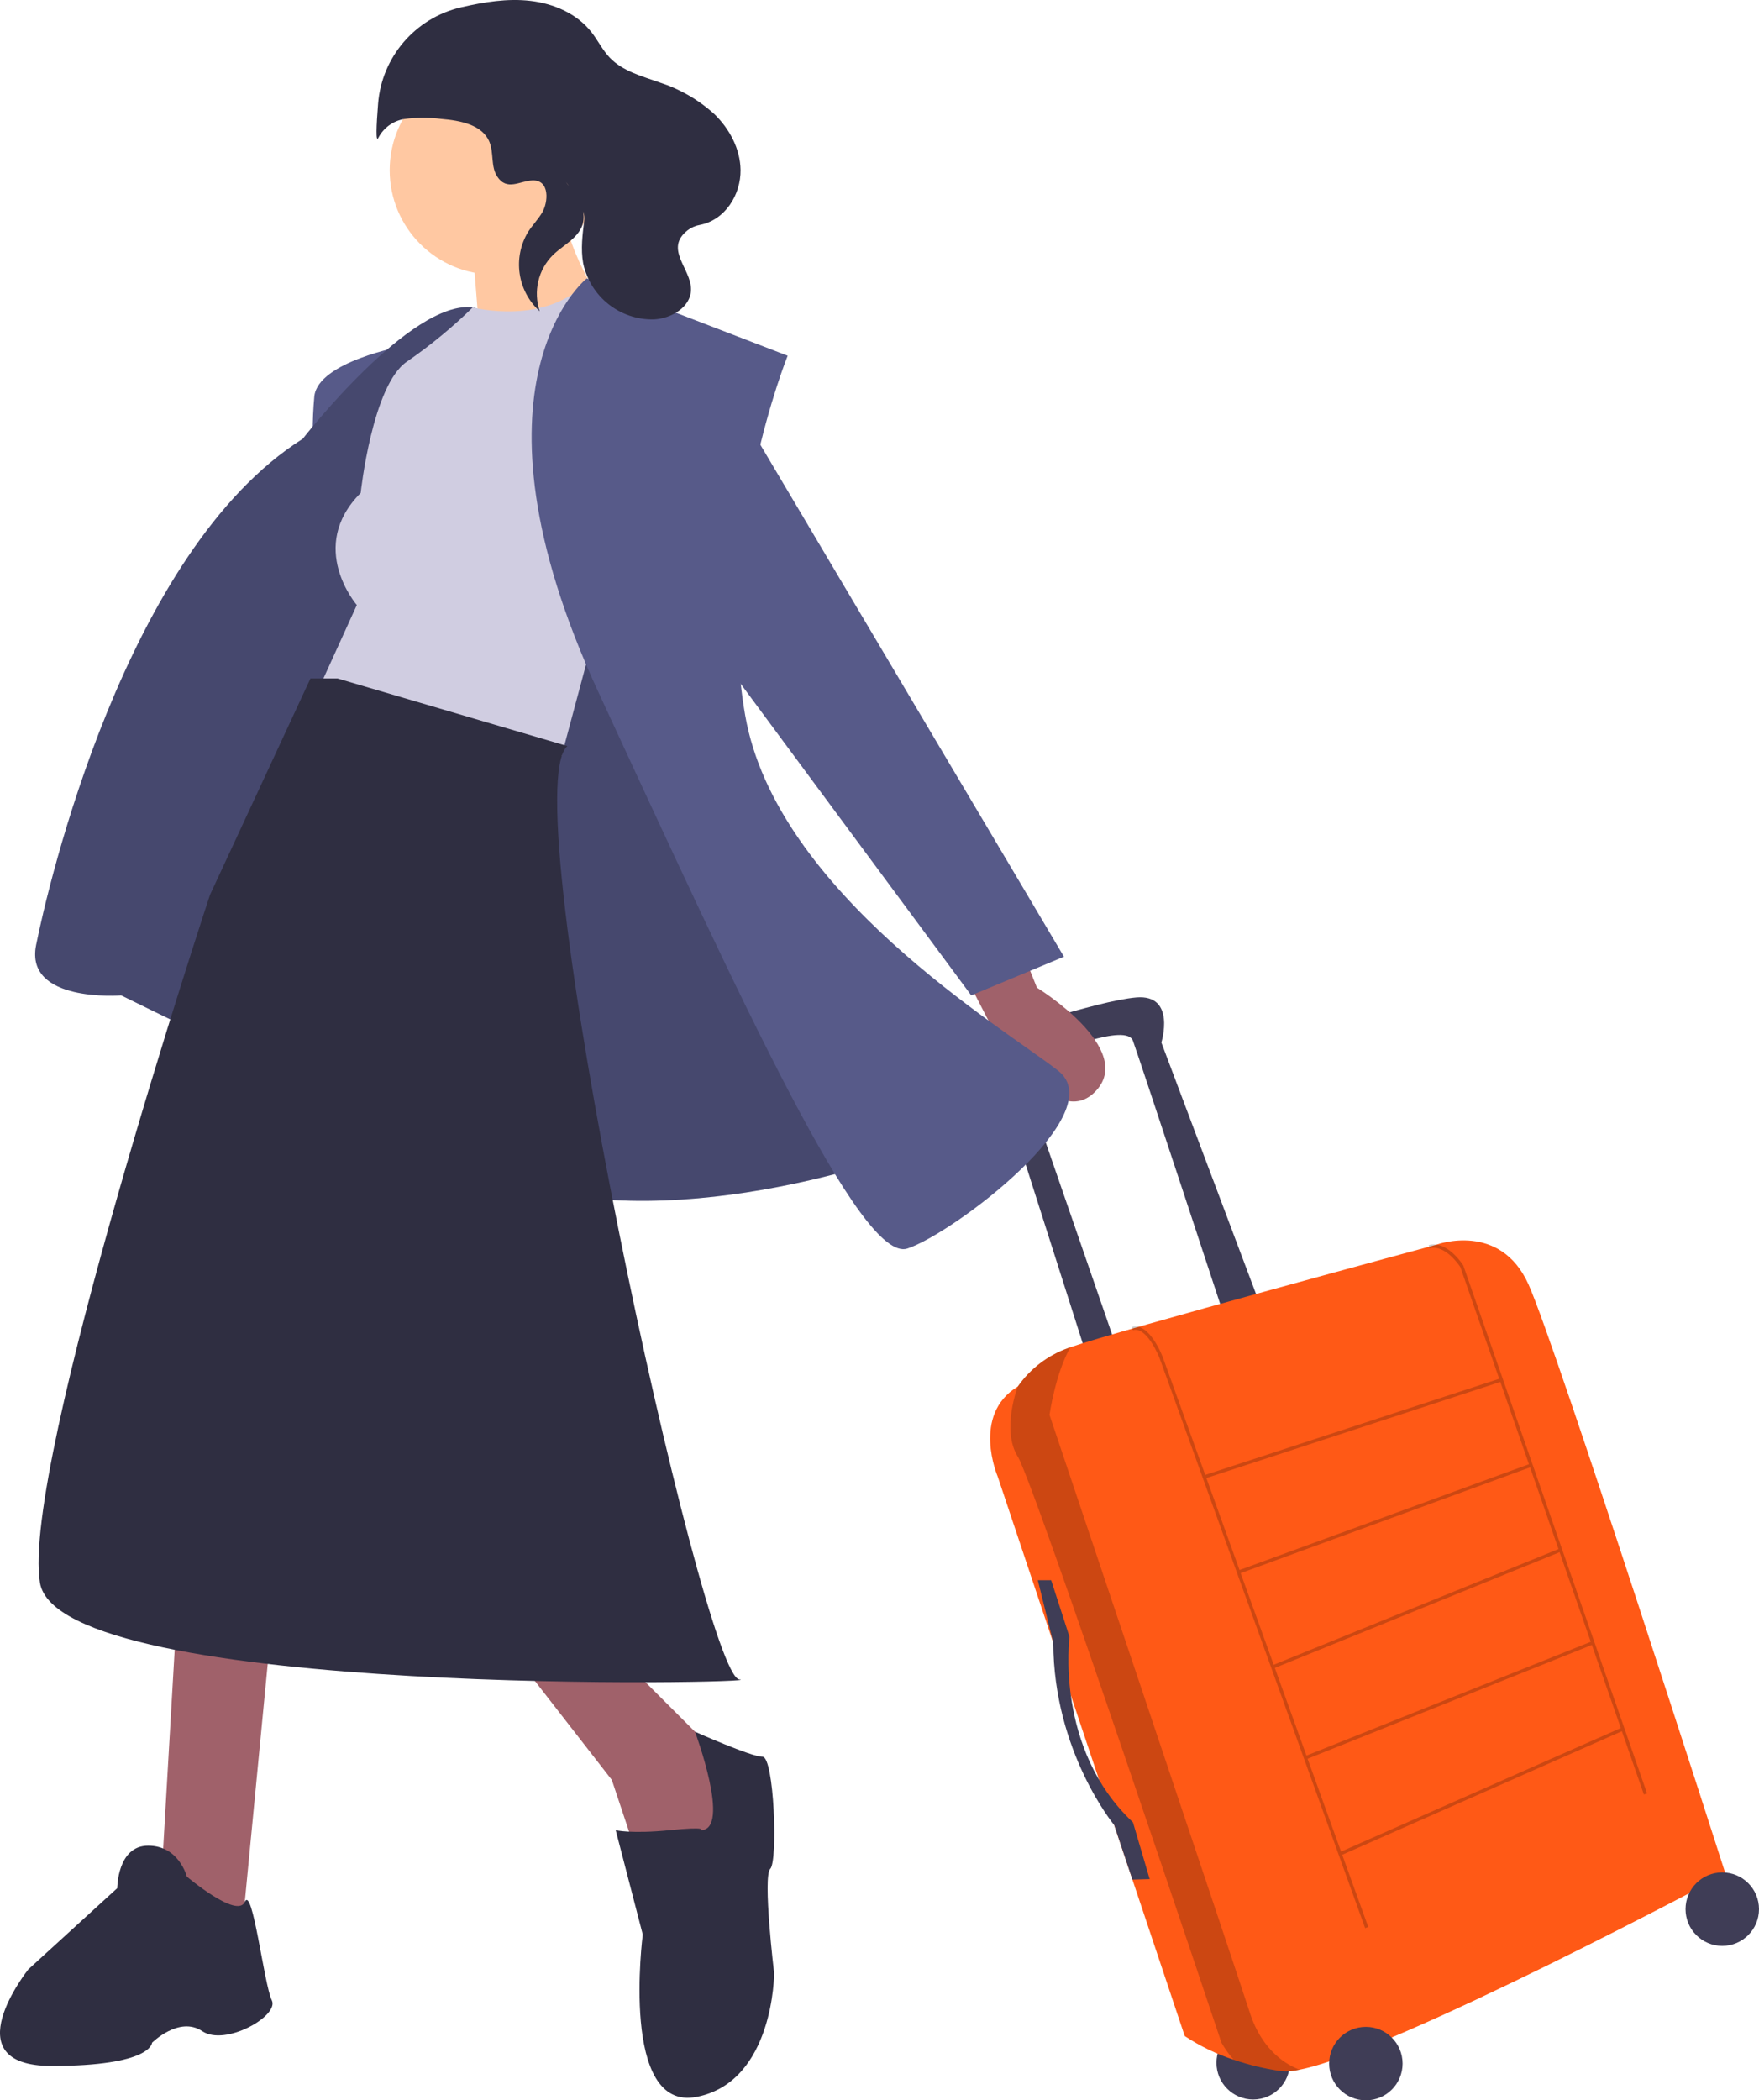
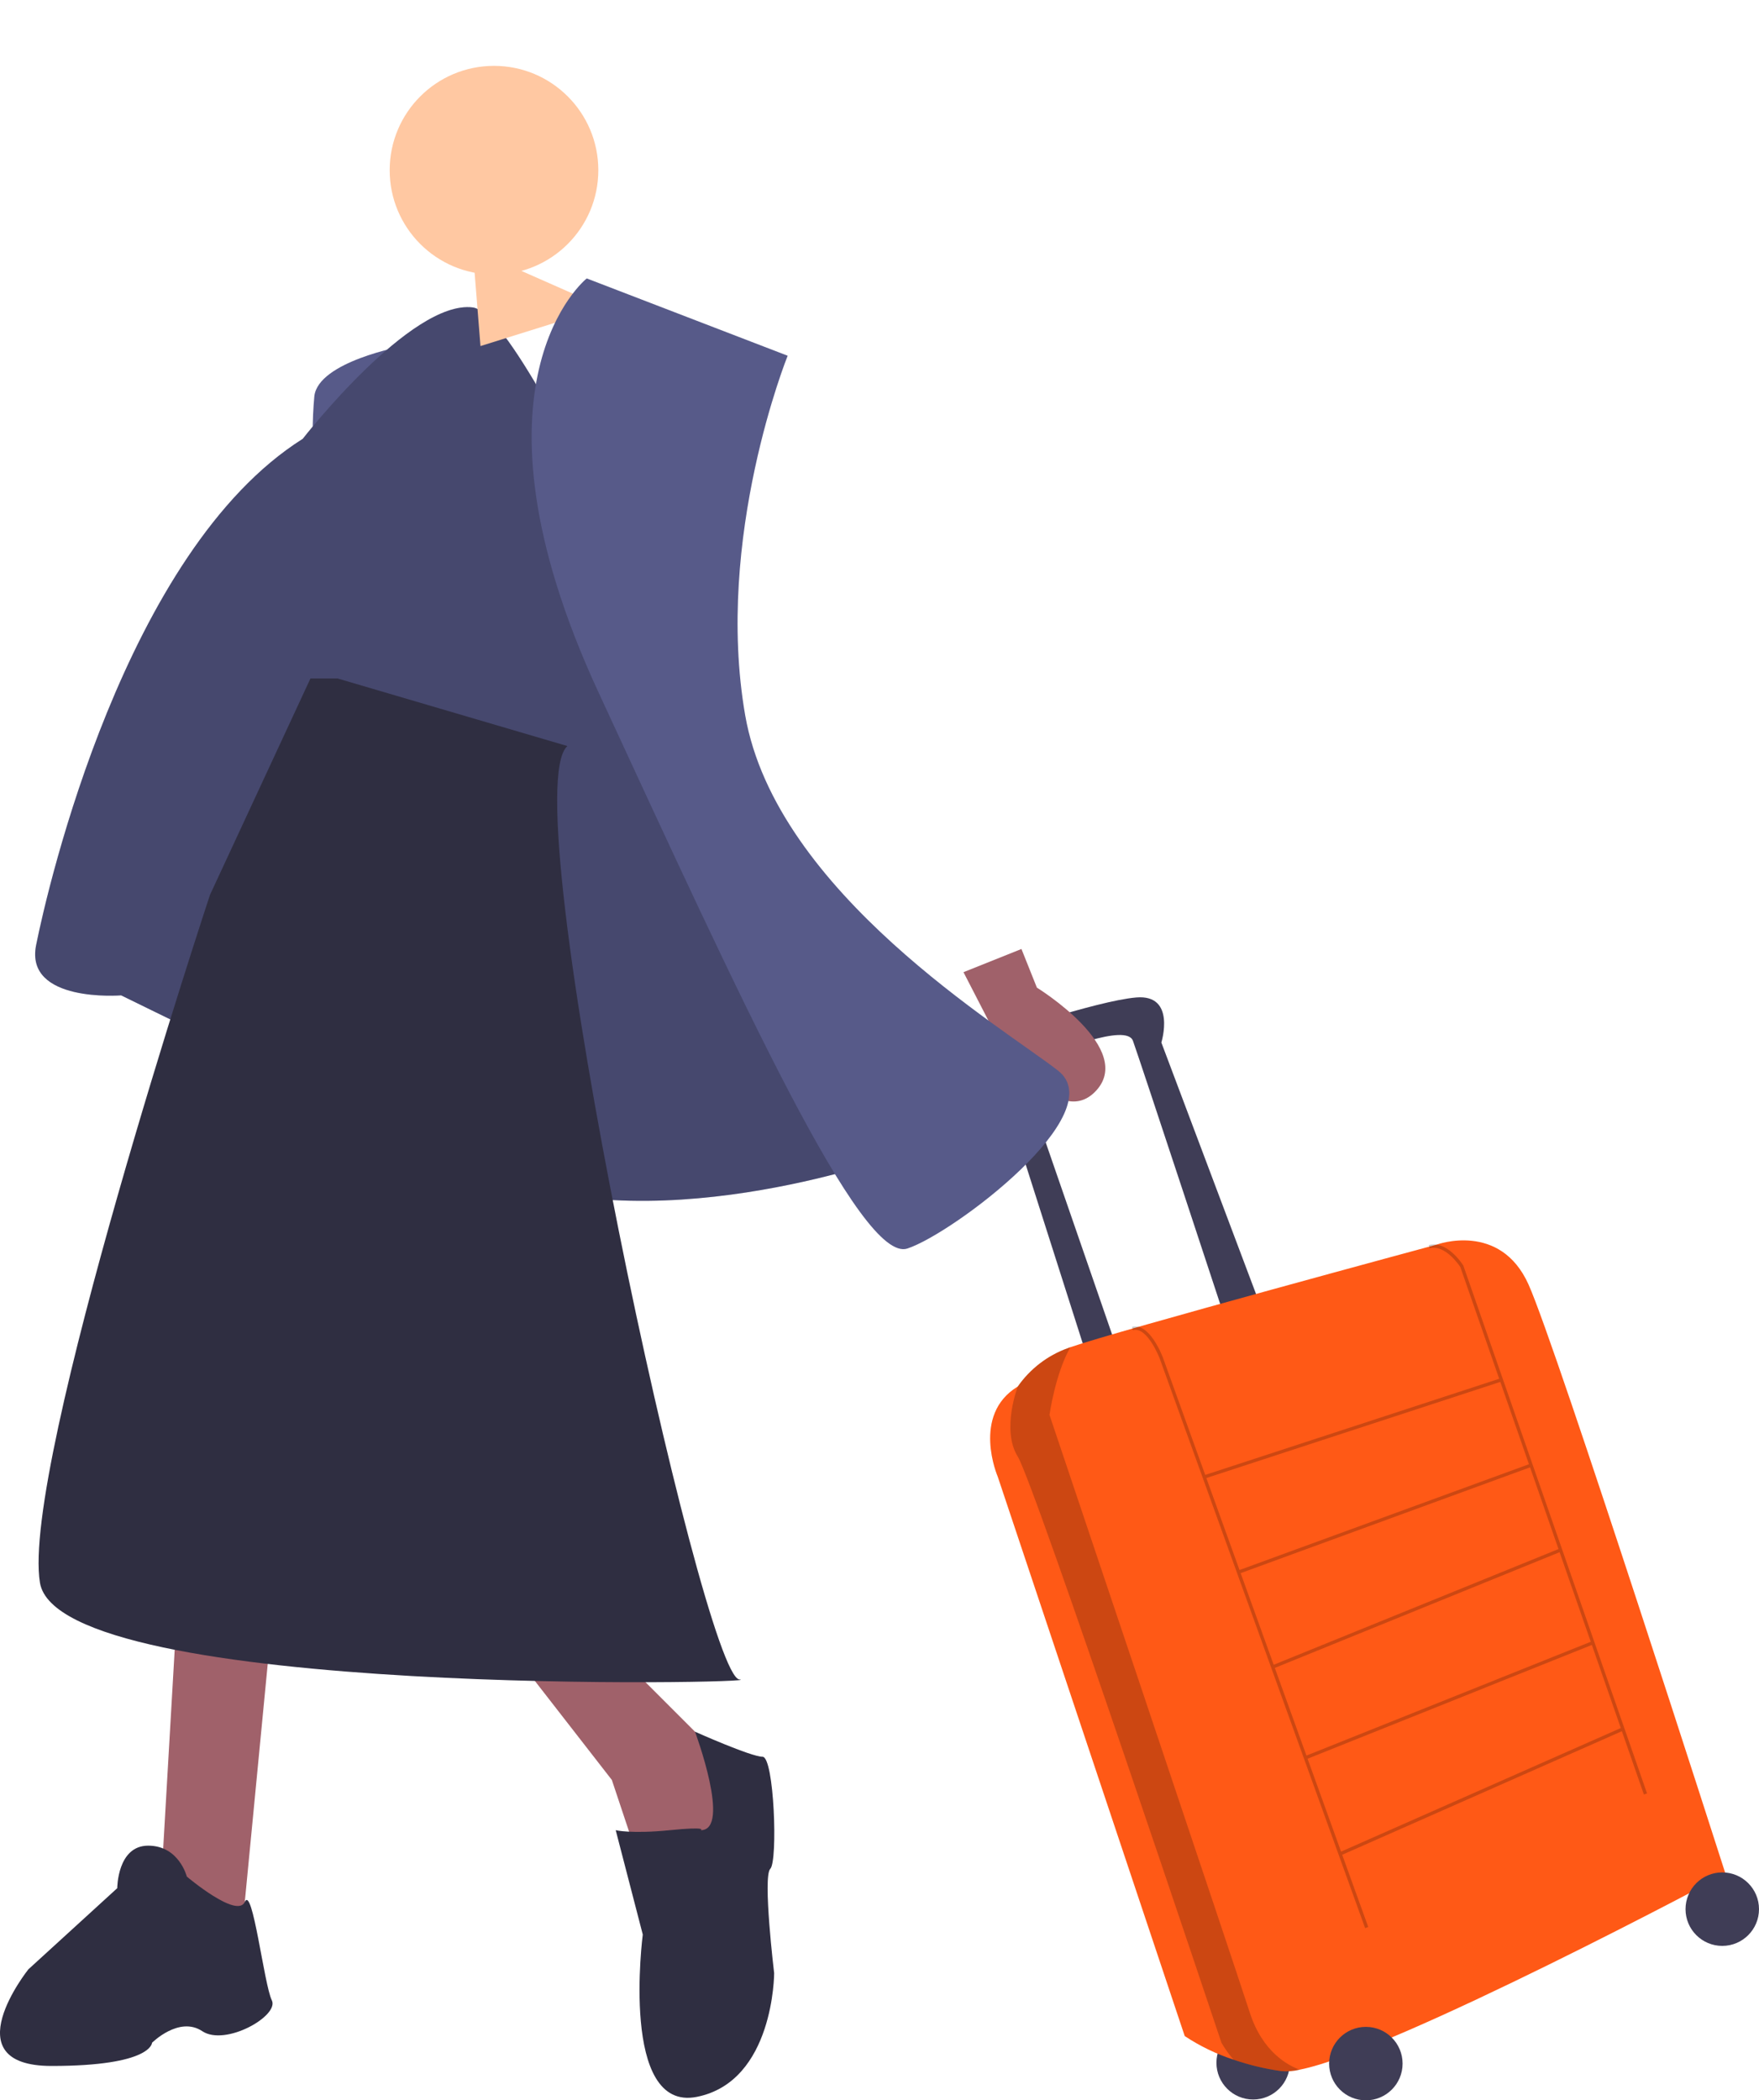
<svg xmlns="http://www.w3.org/2000/svg" version="1.1" x="0px" y="0px" width="160.221px" height="191.271px" viewBox="0 0 160.221 191.271" enable-background="new 0 0 160.221 191.271" xml:space="preserve">
  <g id="Layer_2">
</g>
  <g id="Layer_1">
    <g>
      <circle fill="#3F3D56" cx="114.146" cy="187.85" r="3.345" />
      <path fill="#3F3D56" d="M114.603,118.358l-8.819-23.418c0,0,1.368-4.409-2.281-4.105c-3.649,0.305-13.381,3.65-13.381,3.65    s-3.346,0.304,1.217,5.018l7.906,24.786l2.586-1.217l-8.516-24.633c0,0-0.457-1.674,1.216-2.129    c1.673-0.457,8.06-3.194,8.667-1.521c0.609,1.673,8.517,25.698,8.517,25.698L114.603,118.358z" />
      <path fill="#FF5916" d="M90.881,134.478l17.031,50.939c1.378,0.913,2.873,1.636,4.445,2.149c1.42,0.487,2.886,0.838,4.374,1.044    c0.554,0.044,1.112-0.001,1.652-0.131c8.758-1.748,38.796-17.812,38.796-17.812s-15.358-47.898-17.944-53.677    c-2.584-5.778-8.362-3.65-8.362-3.65s-29.188,7.882-33.377,9.347c-0.087,0.03-0.163,0.058-0.228,0.082    c-1.846,0.665-3.439,1.887-4.562,3.495l-0.001,0.002C88.448,128.851,90.881,134.478,90.881,134.478z" />
      <path opacity="0.2" enable-background="new    " d="M103.106,120.841l0.082,0.293c1.318-0.369,2.441,2.57,2.452,2.601    l18.703,51.851l0.286-0.104l-2.372-6.574l25.473-11.252l2.006,5.764l0.288-0.101l-16.733-48.067l-0.009-0.015    c-0.059-0.095-1.47-2.3-3.144-1.854l0.078,0.294c1.398-0.372,2.681,1.526,2.8,1.709l3.541,10.174l-26.777,8.754l-3.854-10.684    C105.876,123.495,104.693,120.396,103.106,120.841z M136.658,125.846l2.608,7.495l-26.362,9.634l-3.021-8.376L136.658,125.846z     M116.017,151.604l-3.01-8.343l26.36-9.635l2.59,7.441L116.017,151.604z M142.057,141.355l2.839,8.156L119,159.875l-2.88-7.984    L142.057,141.355z M122.154,168.62l-3.051-8.459l25.894-10.361l2.634,7.567L122.154,168.62z" />
      <path opacity="0.2" enable-background="new    " d="M92.706,132.651c1.521,2.434,18.551,53.374,18.551,53.374    c0.316,0.548,0.685,1.063,1.1,1.541c1.421,0.487,2.887,0.838,4.375,1.044c0.554,0.044,1.112-0.001,1.652-0.131    c-1.046-0.377-3.383-1.598-4.542-5.191c-1.521-4.714-18.247-54.438-18.247-54.438s0.523-3.75,1.901-6.164    c-0.087,0.03-0.163,0.058-0.228,0.082c-1.846,0.665-3.439,1.887-4.562,3.496l-0.001,0.001    C92.706,126.266,91.186,130.22,92.706,132.651z" />
-       <path fill="#3F3D56" d="M95.747,143.905l1.673,5.17c0,0-1.368,10.188,5.777,16.878l1.521,5.17l-1.571,0.043l-1.659-4.964    c0,0-5.513-6.648-5.551-16.602l-1.407-5.695H95.747z" />
      <circle fill="#3F3D56" cx="124.411" cy="187.925" r="3.345" />
      <circle fill="#3F3D56" cx="156.875" cy="173.86" r="3.346" />
      <path fill="#575A89" d="M36.726,31.515c0,0-7.743,1.409-8.095,4.576c-0.201,2.225-0.201,4.462,0,6.687L36.726,31.515z" />
      <path fill="#575A89" d="M81.072,105.427c0,0-22.524,8.096-37.308,1.056c-14.782-7.038-32.732-15.838-32.732-15.838    s-8.8,0.704-7.743-4.575c1.056-5.279,8.095-35.899,24.286-46.107c0,0,9.854-12.67,15.485-11.966    c5.632,0.703,27.453,52.794,27.453,52.794L81.072,105.427z" />
      <path opacity="0.2" enable-background="new    " d="M81.072,105.427c0,0-22.524,8.096-37.308,1.056    c-14.782-7.038-32.732-15.838-32.732-15.838s-8.8,0.704-7.743-4.575c1.056-5.279,8.095-35.899,24.286-46.107    c0,0,9.854-12.67,15.485-11.966c5.632,0.703,27.453,52.794,27.453,52.794L81.072,105.427z" />
      <path fill="#A0616A" d="M93.04,86.421l1.407,3.52c0,0,9.151,5.632,5.279,9.504c-3.871,3.871-9.699-6.512-9.699-6.512l-2.267-4.4    L93.04,86.421z" />
      <polygon fill="#A0616A" points="15.959,149.423 14.552,173.708 21.943,176.876 24.759,147.663   " />
      <polygon fill="#A0616A" points="45.877,149.422 55.731,162.094 58.548,170.541 65.587,170.188 67.347,161.742 57.491,151.887       " />
      <circle fill="#FFC8A2" cx="44.997" cy="15.5" r="9.502" />
-       <path fill="#FFC8A2" d="M43.061,22.716l0.704,8.799l11.263-3.519c0,0-4.223-6.688-3.168-8.448L43.061,22.716z" />
-       <path fill="#D0CDE1" d="M43.061,27.996c0,0,6.669,1.759,10.55-2.465l8.104,3.872l-10.559,39.42l-22.174-5.984l3.52-7.742    c0,0-4.575-5.279,0.353-10.207c0,0,1.056-9.855,4.224-11.967C39.209,31.455,41.211,29.806,43.061,27.996z" />
+       <path fill="#FFC8A2" d="M43.061,22.716l0.704,8.799l11.263-3.519L43.061,22.716z" />
      <path fill="#575A89" d="M53.444,25.355c0,0-11.967,9.503,1.056,37.66s23.934,52.091,28.156,50.683    c4.224-1.408,18.654-12.318,13.728-16.19c-4.928-3.872-25.693-16.19-28.509-32.38c-2.816-16.19,3.871-32.732,3.871-32.732    L53.444,25.355z" />
-       <polygon fill="#575A89" points="66.643,36.09 96.911,87.124 88.465,90.645 62.419,55.448   " />
      <path fill="#2F2E41" d="M30.742,61.784h-2.463l-9.152,19.709c0,0-17.246,52.091-15.486,62.65    c1.761,10.559,67.227,9.138,63.706,8.799c-3.351-0.322-20.778-80.582-15.663-85L30.742,61.784z" />
      <path fill="#2F2E41" d="M17.016,170.893c0,0-0.704-2.815-3.52-2.815c-2.816,0-2.816,3.871-2.816,3.871l-8.095,7.391    c0,0-7.039,8.8,2.112,8.8c9.15,0,9.15-2.111,9.15-2.111s2.464-2.465,4.576-1.057c2.111,1.408,7.04-1.408,6.335-2.815    c-0.704-1.408-1.756-10.516-2.462-8.954C21.591,174.764,17.016,170.893,17.016,170.893z" />
      <path fill="#2F2E41" d="M63.826,166.669c0,0,0.704-0.353-2.815,0c-3.52,0.352-4.928,0-4.928,0l2.465,9.503    c0,0-2.112,16.19,4.928,14.782c7.038-1.408,7.038-11.263,7.038-11.263s-1.056-8.8-0.352-9.503    c0.704-0.704,0.352-10.207-0.704-10.207c-1.055,0-6.152-2.281-6.152-2.281S66.643,166.669,63.826,166.669z" />
-       <path fill="#2F2E41" d="M45.286,16.069c-0.592-0.91-0.293-2.147-0.707-3.15c-0.652-1.575-2.675-1.944-4.374-2.088    c-1.125-0.145-2.264-0.141-3.389,0.009c-1.006,0.167-1.877,0.799-2.35,1.704c-0.251,0.504-0.188-1.075-0.026-3.102    c0.335-4.243,3.37-7.785,7.513-8.764c0.024-0.006,0.048-0.011,0.072-0.017c2.066-0.478,4.199-0.828,6.306-0.58    c2.108,0.247,4.208,1.156,5.523,2.821c0.602,0.762,1.026,1.659,1.697,2.359c1.179,1.23,2.927,1.678,4.532,2.249    c1.841,0.593,3.534,1.57,4.97,2.866c1.388,1.336,2.373,3.167,2.402,5.094c0.034,2.248-1.396,4.567-3.7,5.011    c-0.4,0.069-0.779,0.233-1.104,0.477c-2.199,1.706,0.31,3.491,0.292,5.411c-0.015,1.603-1.799,2.646-3.398,2.721    c-3.087,0.057-5.779-2.082-6.423-5.103c-0.242-1.314-0.055-2.665,0.102-3.992c0.18-1.521-3.093-5.099-0.931-2.476    c0.422,0.498,0.706,1.099,0.826,1.74c0.359,2.096-1.547,2.801-2.749,3.961c-1.348,1.341-1.815,3.329-1.206,5.129    c-2.047-1.853-2.484-4.899-1.045-7.254c0.389-0.594,0.887-1.11,1.255-1.718c0.572-0.946,0.73-3.005-0.874-2.948    C47.354,16.471,46.166,17.425,45.286,16.069z" />
    </g>
  </g>
</svg>